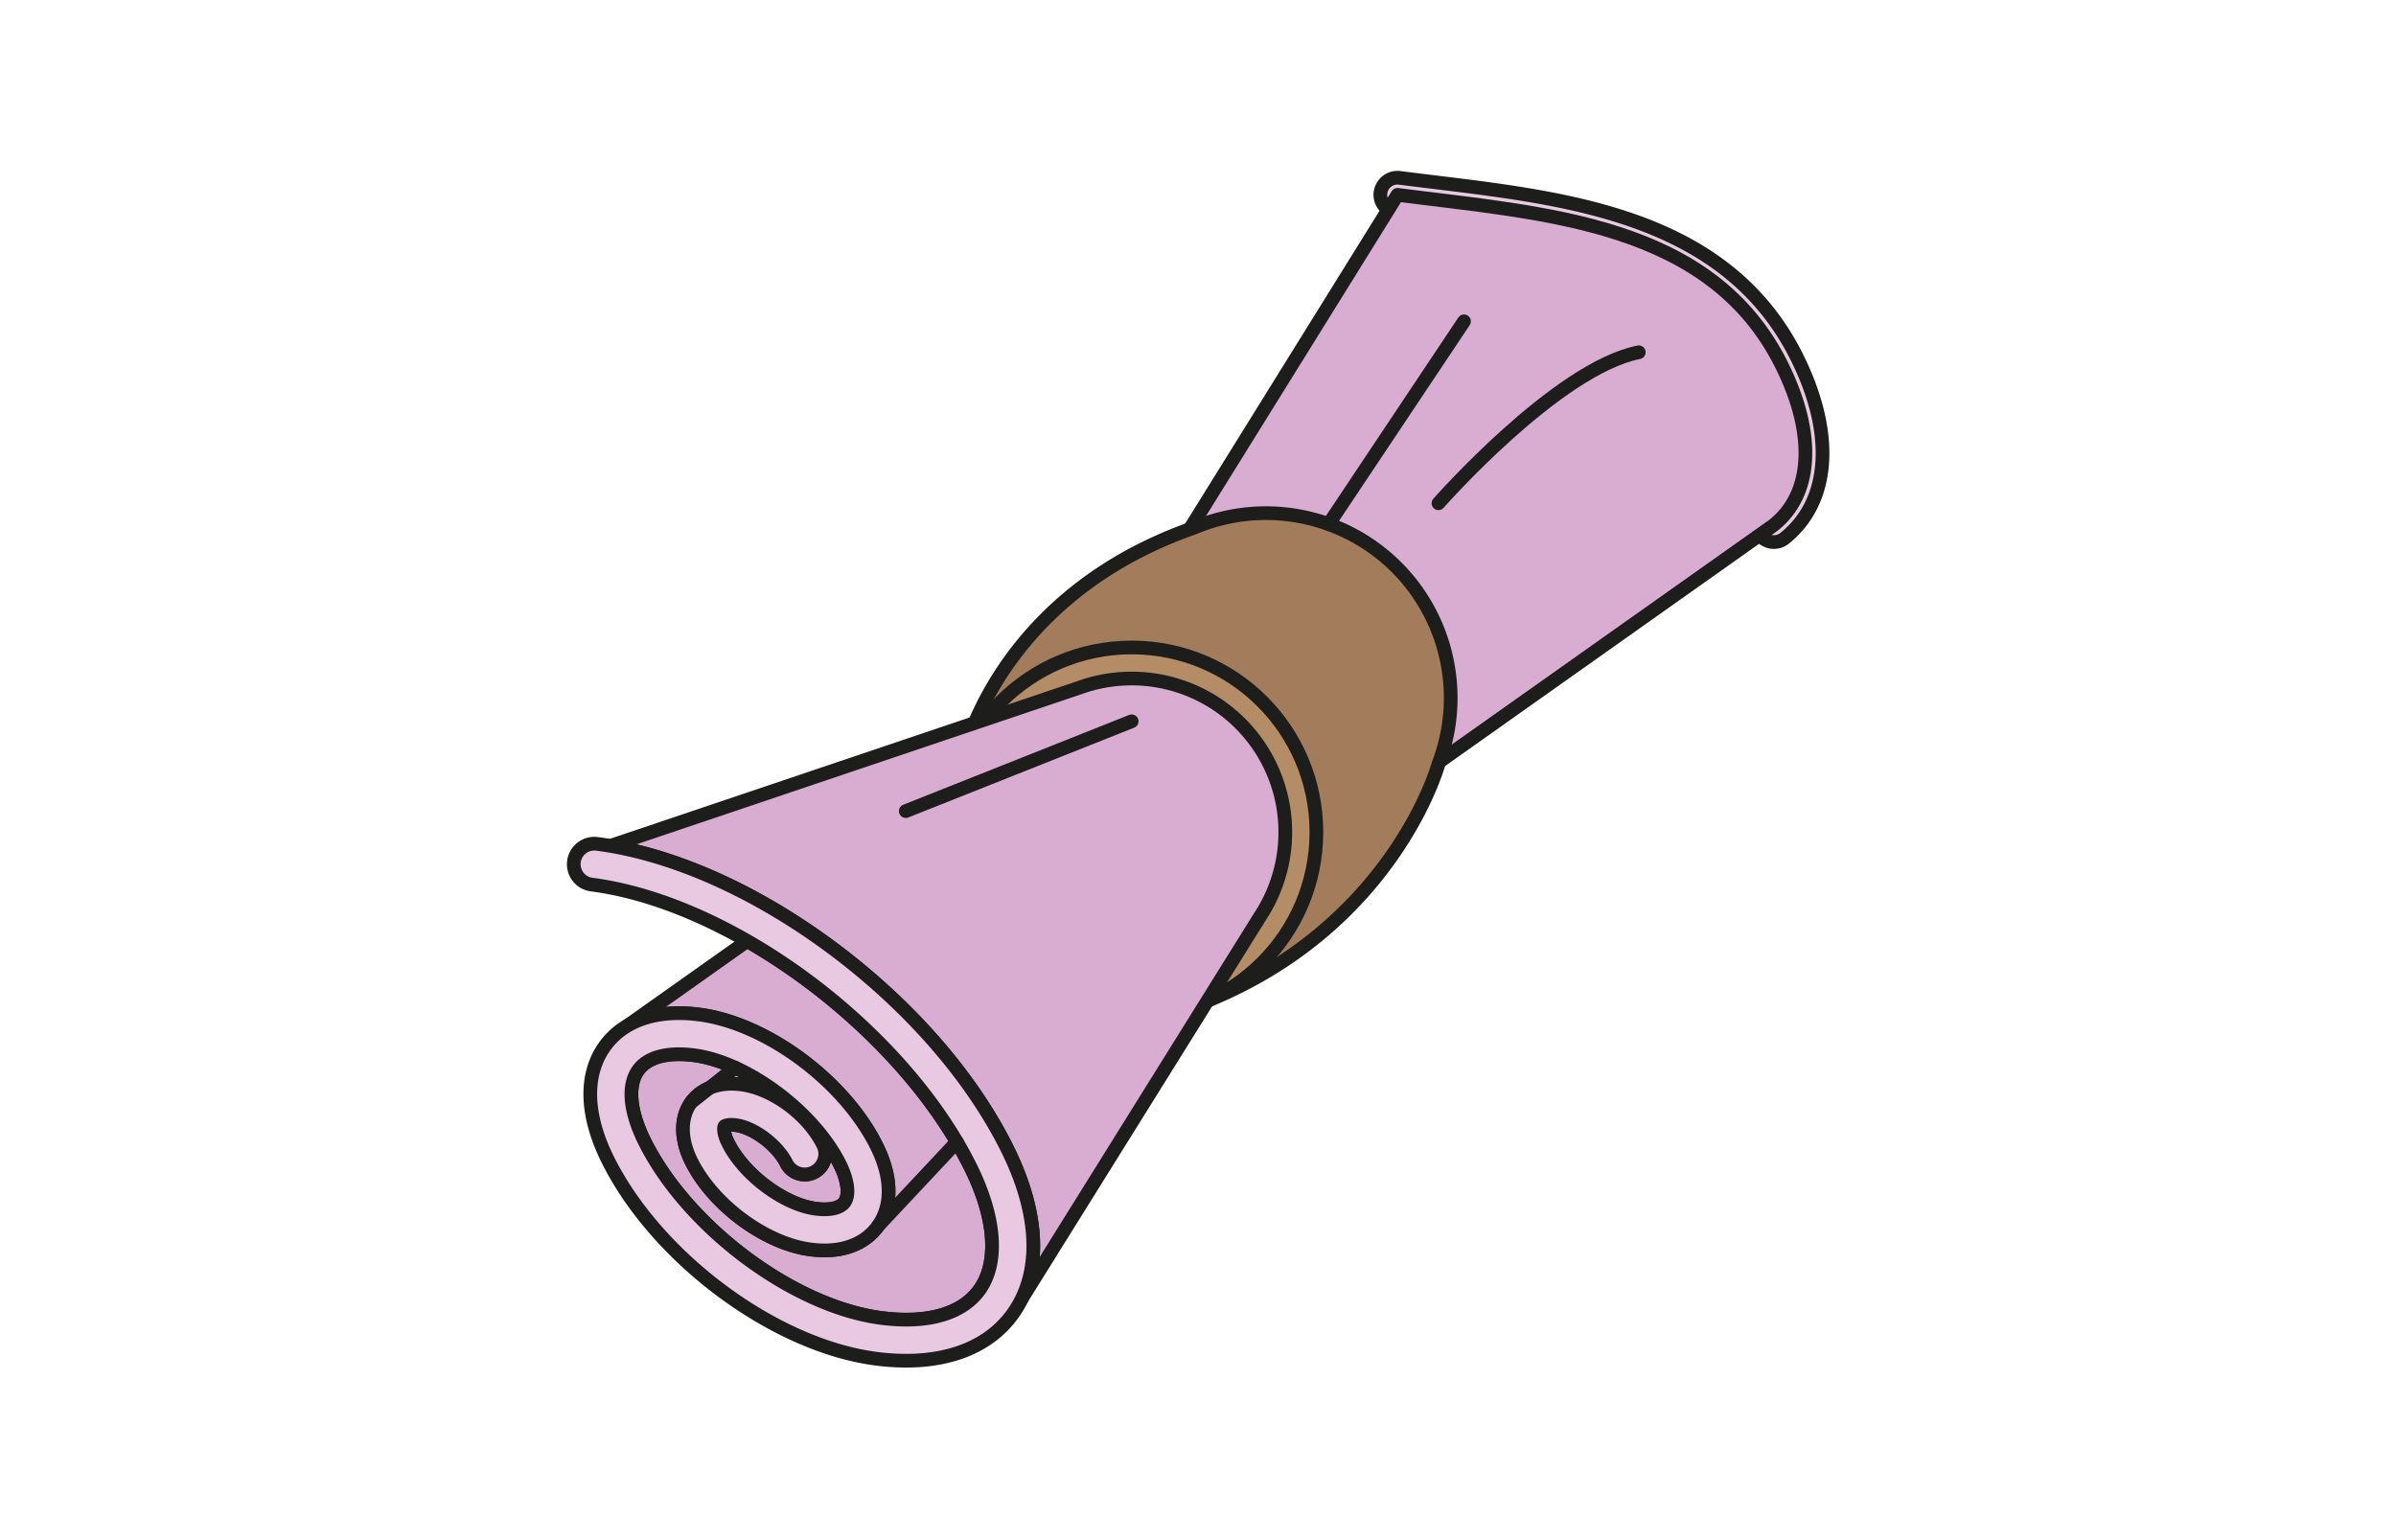
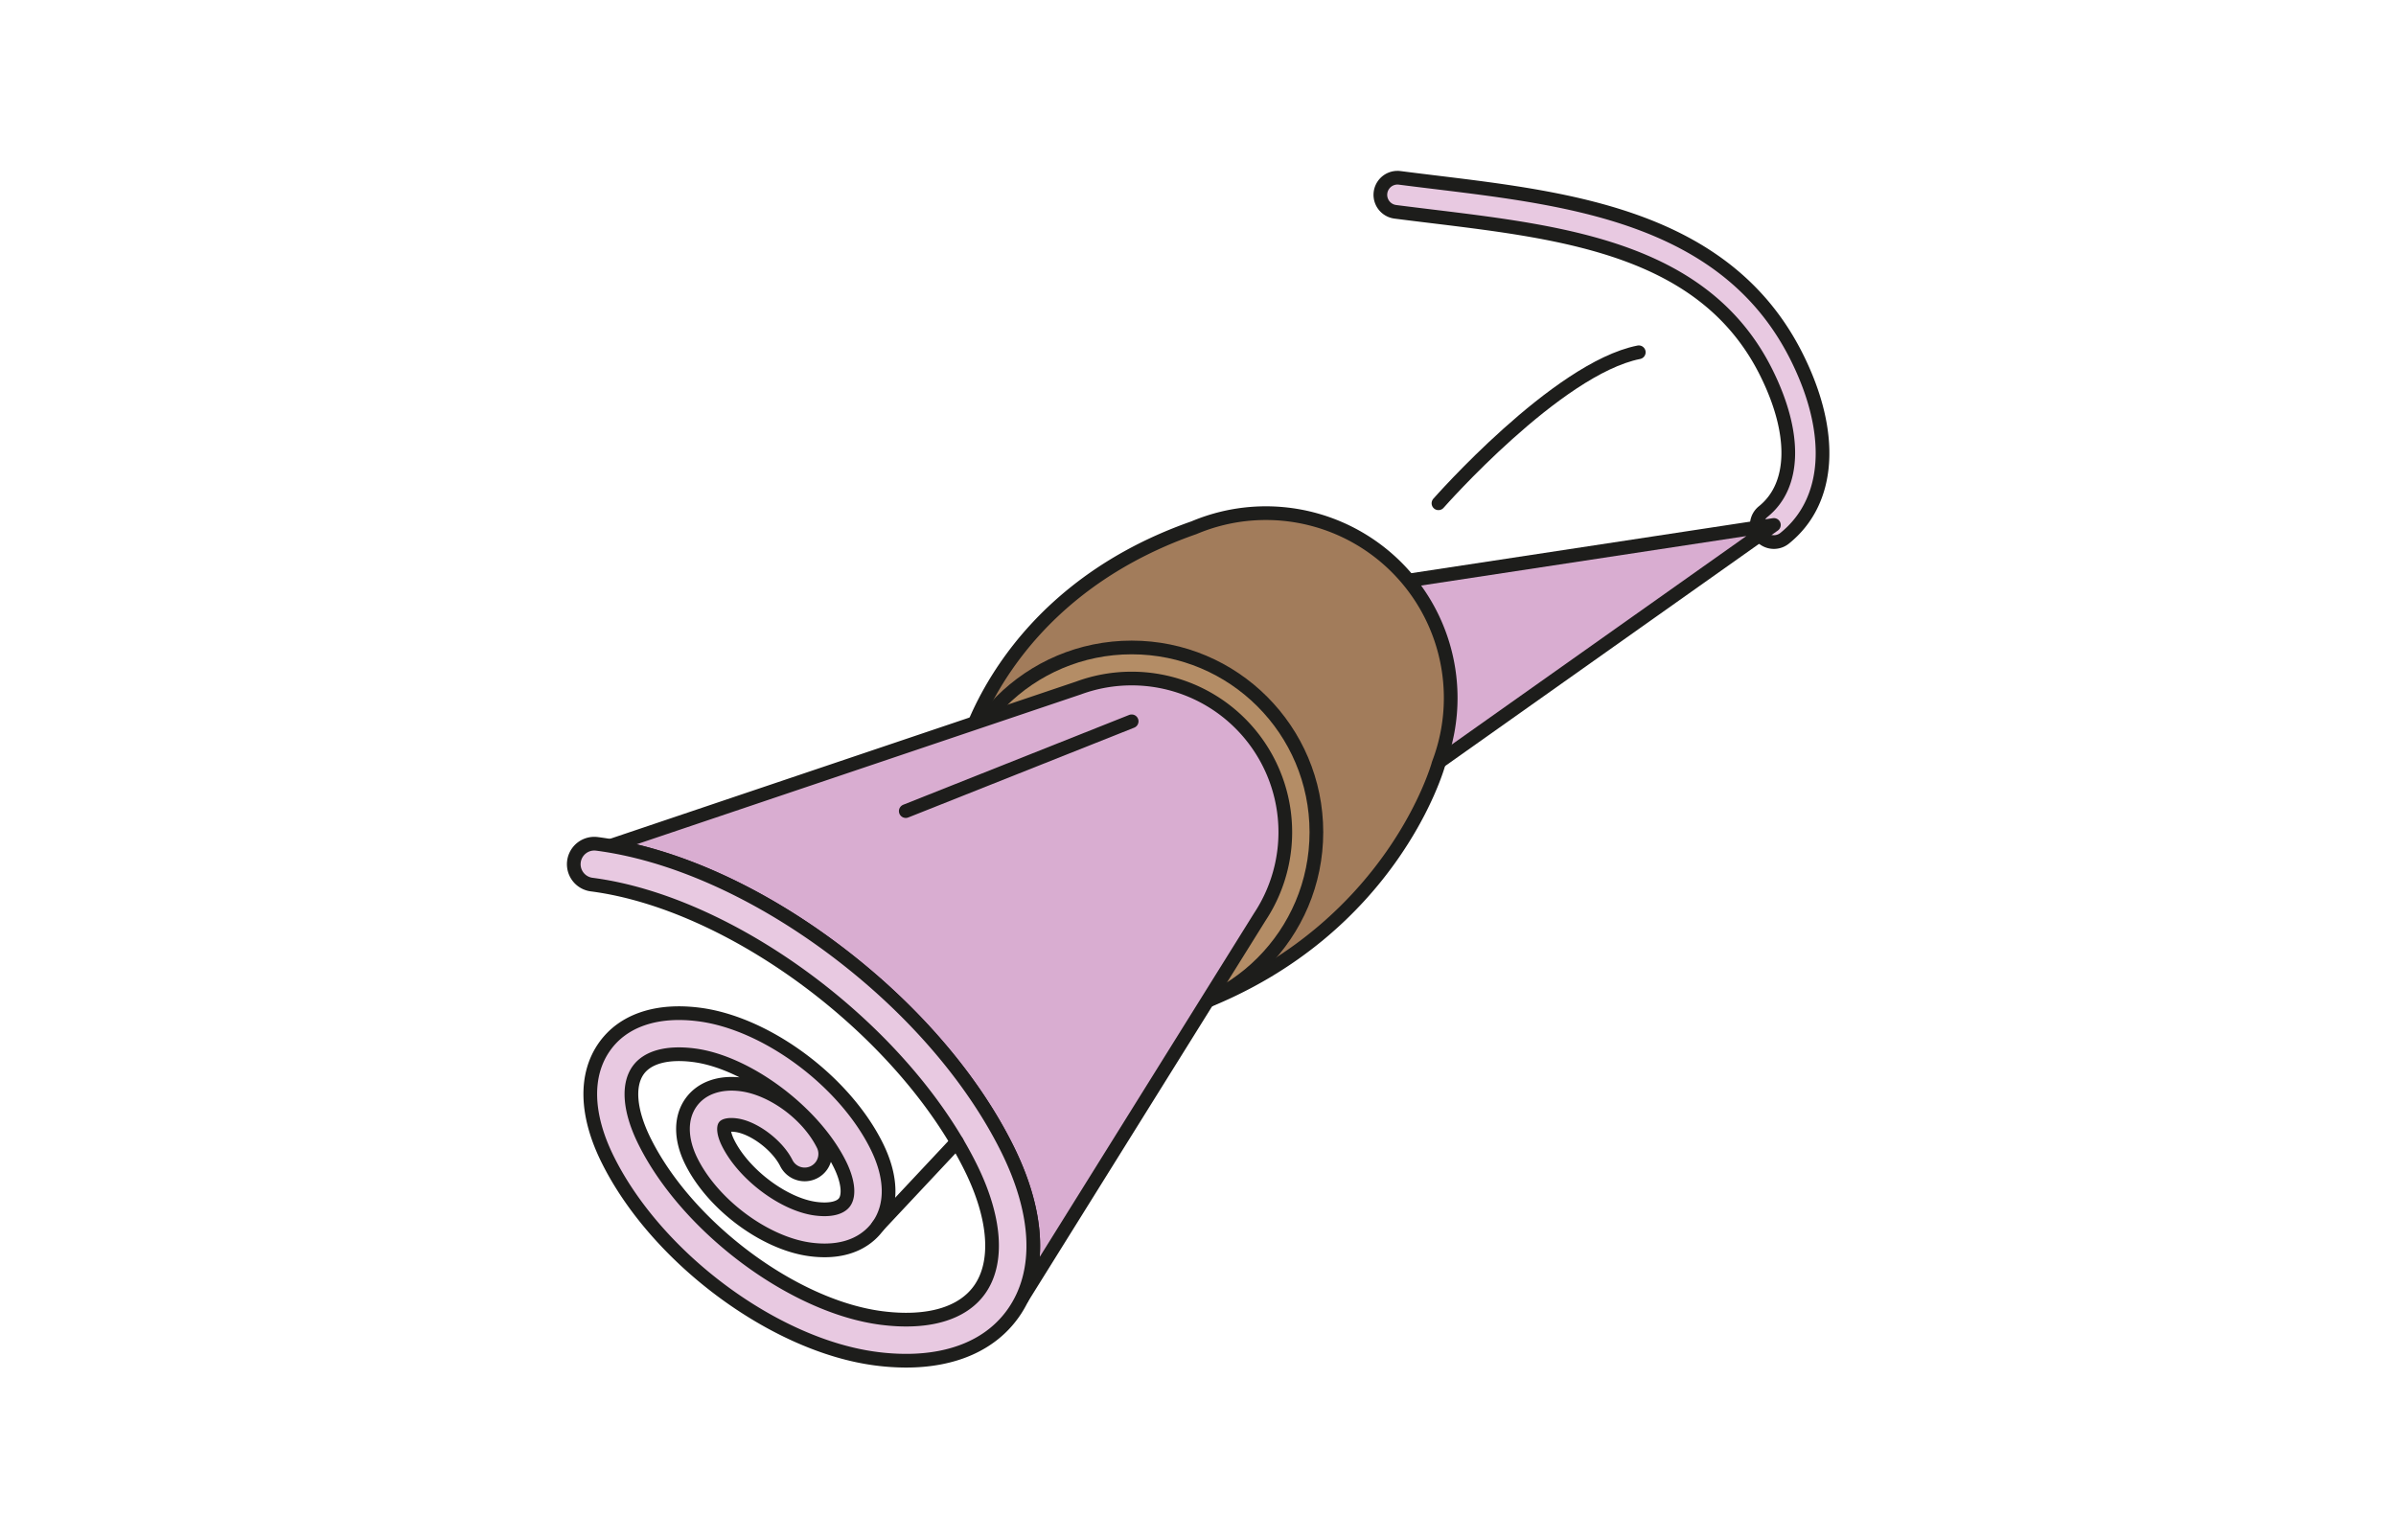
<svg xmlns="http://www.w3.org/2000/svg" width="1400" height="900" viewBox="0 0 1400 900">
  <title>MDAM-B-23</title>
  <g>
    <path d="M1036.509,316.758a10,10,0,0,1-6.268-17.8c18.84-15.132,19.563-45.41,1.932-80.994-35.717-72.086-116.949-81.976-195.508-91.541-7.18-.873-14.32-1.742-21.385-2.654a10,10,0,0,1,2.559-19.836c7.019.906,14.111,1.77,21.244,2.637,79.92,9.73,170.5,20.759,211.012,102.515,22.1,44.6,19.359,84.03-7.33,105.467A9.958,9.958,0,0,1,1036.509,316.758Z" fill="#e8c9e1" stroke="#1d1d1b" stroke-linecap="round" stroke-linejoin="round" stroke-width="8" />
    <g>
-       <path d="M799.728,474.345,1036.5,306.757c21.951-17.629,25.261-51.591,4.63-93.23-41.513-83.784-138.621-88.582-224.574-99.673L661.244,363.845" fill="#d9add1" stroke="#1d1d1b" stroke-linecap="round" stroke-linejoin="round" stroke-width="8" />
+       <path d="M799.728,474.345,1036.5,306.757L661.244,363.845" fill="#d9add1" stroke="#1d1d1b" stroke-linecap="round" stroke-linejoin="round" stroke-width="8" />
      <path d="M847.655,407.8a107.988,107.988,0,0,0-150.006-99.421h0C583.271,348.327,563.016,441.5,563.016,441.5L701.263,586.551c112.937-43.849,139.228-140,139.228-140l-.021-.02A107.621,107.621,0,0,0,847.655,407.8Z" fill="#a27c5b" stroke="#1d1d1b" stroke-linecap="round" stroke-linejoin="round" stroke-width="8" />
      <circle cx="661.244" cy="486.284" r="107.932" fill="#b48d66" stroke="#1d1d1b" stroke-linecap="round" stroke-linejoin="round" stroke-width="8" />
      <path d="M661.244,396.512a89.583,89.583,0,0,0-31.014,5.506l0,0L356.683,494.307l0,0c41.488,7.106,87.18,28.1,129.624,59.692,45.08,33.556,81.418,75.268,102.32,117.452,16.73,33.765,19.6,64.284,8.49,87.275l.008.009,138.967-222.9a89.765,89.765,0,0,0-74.85-139.325Z" fill="#d9add1" stroke="#1d1d1b" stroke-linecap="round" stroke-linejoin="round" stroke-width="8" />
-       <path d="M475.58,685.177a12,12,0,0,1-16.08-5.427c-5.2-10.493-18.984-20.887-29.5-22.245-4.687-.605-6.511.448-6.675.681-.319.445-.946,3.57,2.088,9.693,9.136,18.439,32.623,36.051,51.285,38.459,8.177,1.054,14.3-.344,16.793-3.838,2.99-4.194,1.951-12.648-2.713-22.062-15.145-30.566-54.215-59.778-85.319-63.791-15.558-2.008-27.128,1.109-32.593,8.771-6.309,8.845-4.967,23.932,3.683,41.391,24.955,50.364,87.084,96.735,138.494,103.37,26.9,3.467,47.235-2.384,57.289-16.481,11.35-15.914,9.452-42-5.205-71.587-25.666-51.8-76-100.934-130.555-132.227L366.8,599.3c10.88-6.311,25.142-8.6,41.729-6.458,39.316,5.073,84.89,38.868,103.752,76.939,8.994,18.15,9.259,34.718.748,46.653-4.584,6.425-15.813,16.75-39.4,13.7-26.447-3.412-57.072-26.081-69.718-51.607-6.4-12.922-6.448-25.418-.123-34.285,5.945-8.338,16.621-12.183,29.285-10.547,18.517,2.389,39.127,17.606,47.939,35.4A12,12,0,0,1,475.58,685.177Z" fill="#d9add1" stroke="#1d1d1b" stroke-linecap="round" stroke-linejoin="round" stroke-width="8" />
      <path d="M529.467,795.15a136.618,136.618,0,0,1-17.5-1.168c-59.424-7.668-128.355-58.849-156.928-116.519-12.894-26.024-13.5-49.457-1.718-65.981,10.849-15.213,30.459-21.835,55.2-18.638,39.316,5.073,84.89,38.868,103.752,76.939,8.994,18.15,9.259,34.718.748,46.653-4.584,6.425-15.813,16.75-39.4,13.7-26.447-3.412-57.072-26.081-69.718-51.607-6.4-12.922-6.448-25.418-.123-34.285,5.945-8.338,16.621-12.183,29.285-10.547,18.517,2.389,39.127,17.606,47.939,35.4A12,12,0,0,1,459.5,679.75c-5.2-10.493-18.984-20.887-29.5-22.245-4.687-.605-6.511.448-6.675.681-.319.445-.946,3.57,2.088,9.693,9.136,18.439,32.623,36.051,51.285,38.459,8.177,1.054,14.3-.344,16.793-3.838,2.99-4.194,1.951-12.648-2.713-22.062-15.145-30.566-54.215-59.778-85.319-63.791-15.558-2.008-27.128,1.109-32.593,8.771-6.309,8.845-4.967,23.932,3.683,41.391,24.955,50.364,87.084,96.735,138.494,103.37,26.9,3.467,47.235-2.384,57.289-16.481,11.35-15.914,9.452-42-5.205-71.587-39.877-80.48-139.277-154.594-221.58-165.215a12,12,0,0,1,3.071-23.8c43.578,5.623,92.478,27.255,137.693,60.909,45.08,33.556,81.418,75.268,102.32,117.452,18.991,38.327,20.141,72.484,3.241,96.18C579.022,785.646,557.215,795.149,529.467,795.15Z" fill="#e8c9e1" stroke="#1d1d1b" stroke-linecap="round" stroke-linejoin="round" stroke-width="8" />
      <line x1="513.028" y1="716.436" x2="559.083" y2="667.305" fill="#fcea0d" stroke="#1d1d1b" stroke-linecap="round" stroke-linejoin="round" stroke-width="8" />
-       <line x1="403.784" y1="644.249" x2="429.516" y2="623.892" fill="#fcea0d" stroke="#1d1d1b" stroke-linecap="round" stroke-linejoin="round" stroke-width="8" />
    </g>
-     <line x1="776.353" y1="306.253" x2="855.433" y2="187.768" fill="none" stroke="#1d1d1b" stroke-linecap="round" stroke-linejoin="round" stroke-width="8" />
    <path d="M840.5,294.1s69.169-78.724,117.055-88.25" fill="none" stroke="#1d1d1b" stroke-linecap="round" stroke-linejoin="round" stroke-width="8" />
    <line x1="661.244" y1="421.505" x2="529.244" y2="473.979" fill="none" stroke="#1d1d1b" stroke-linecap="round" stroke-linejoin="round" stroke-width="8" />
  </g>
</svg>